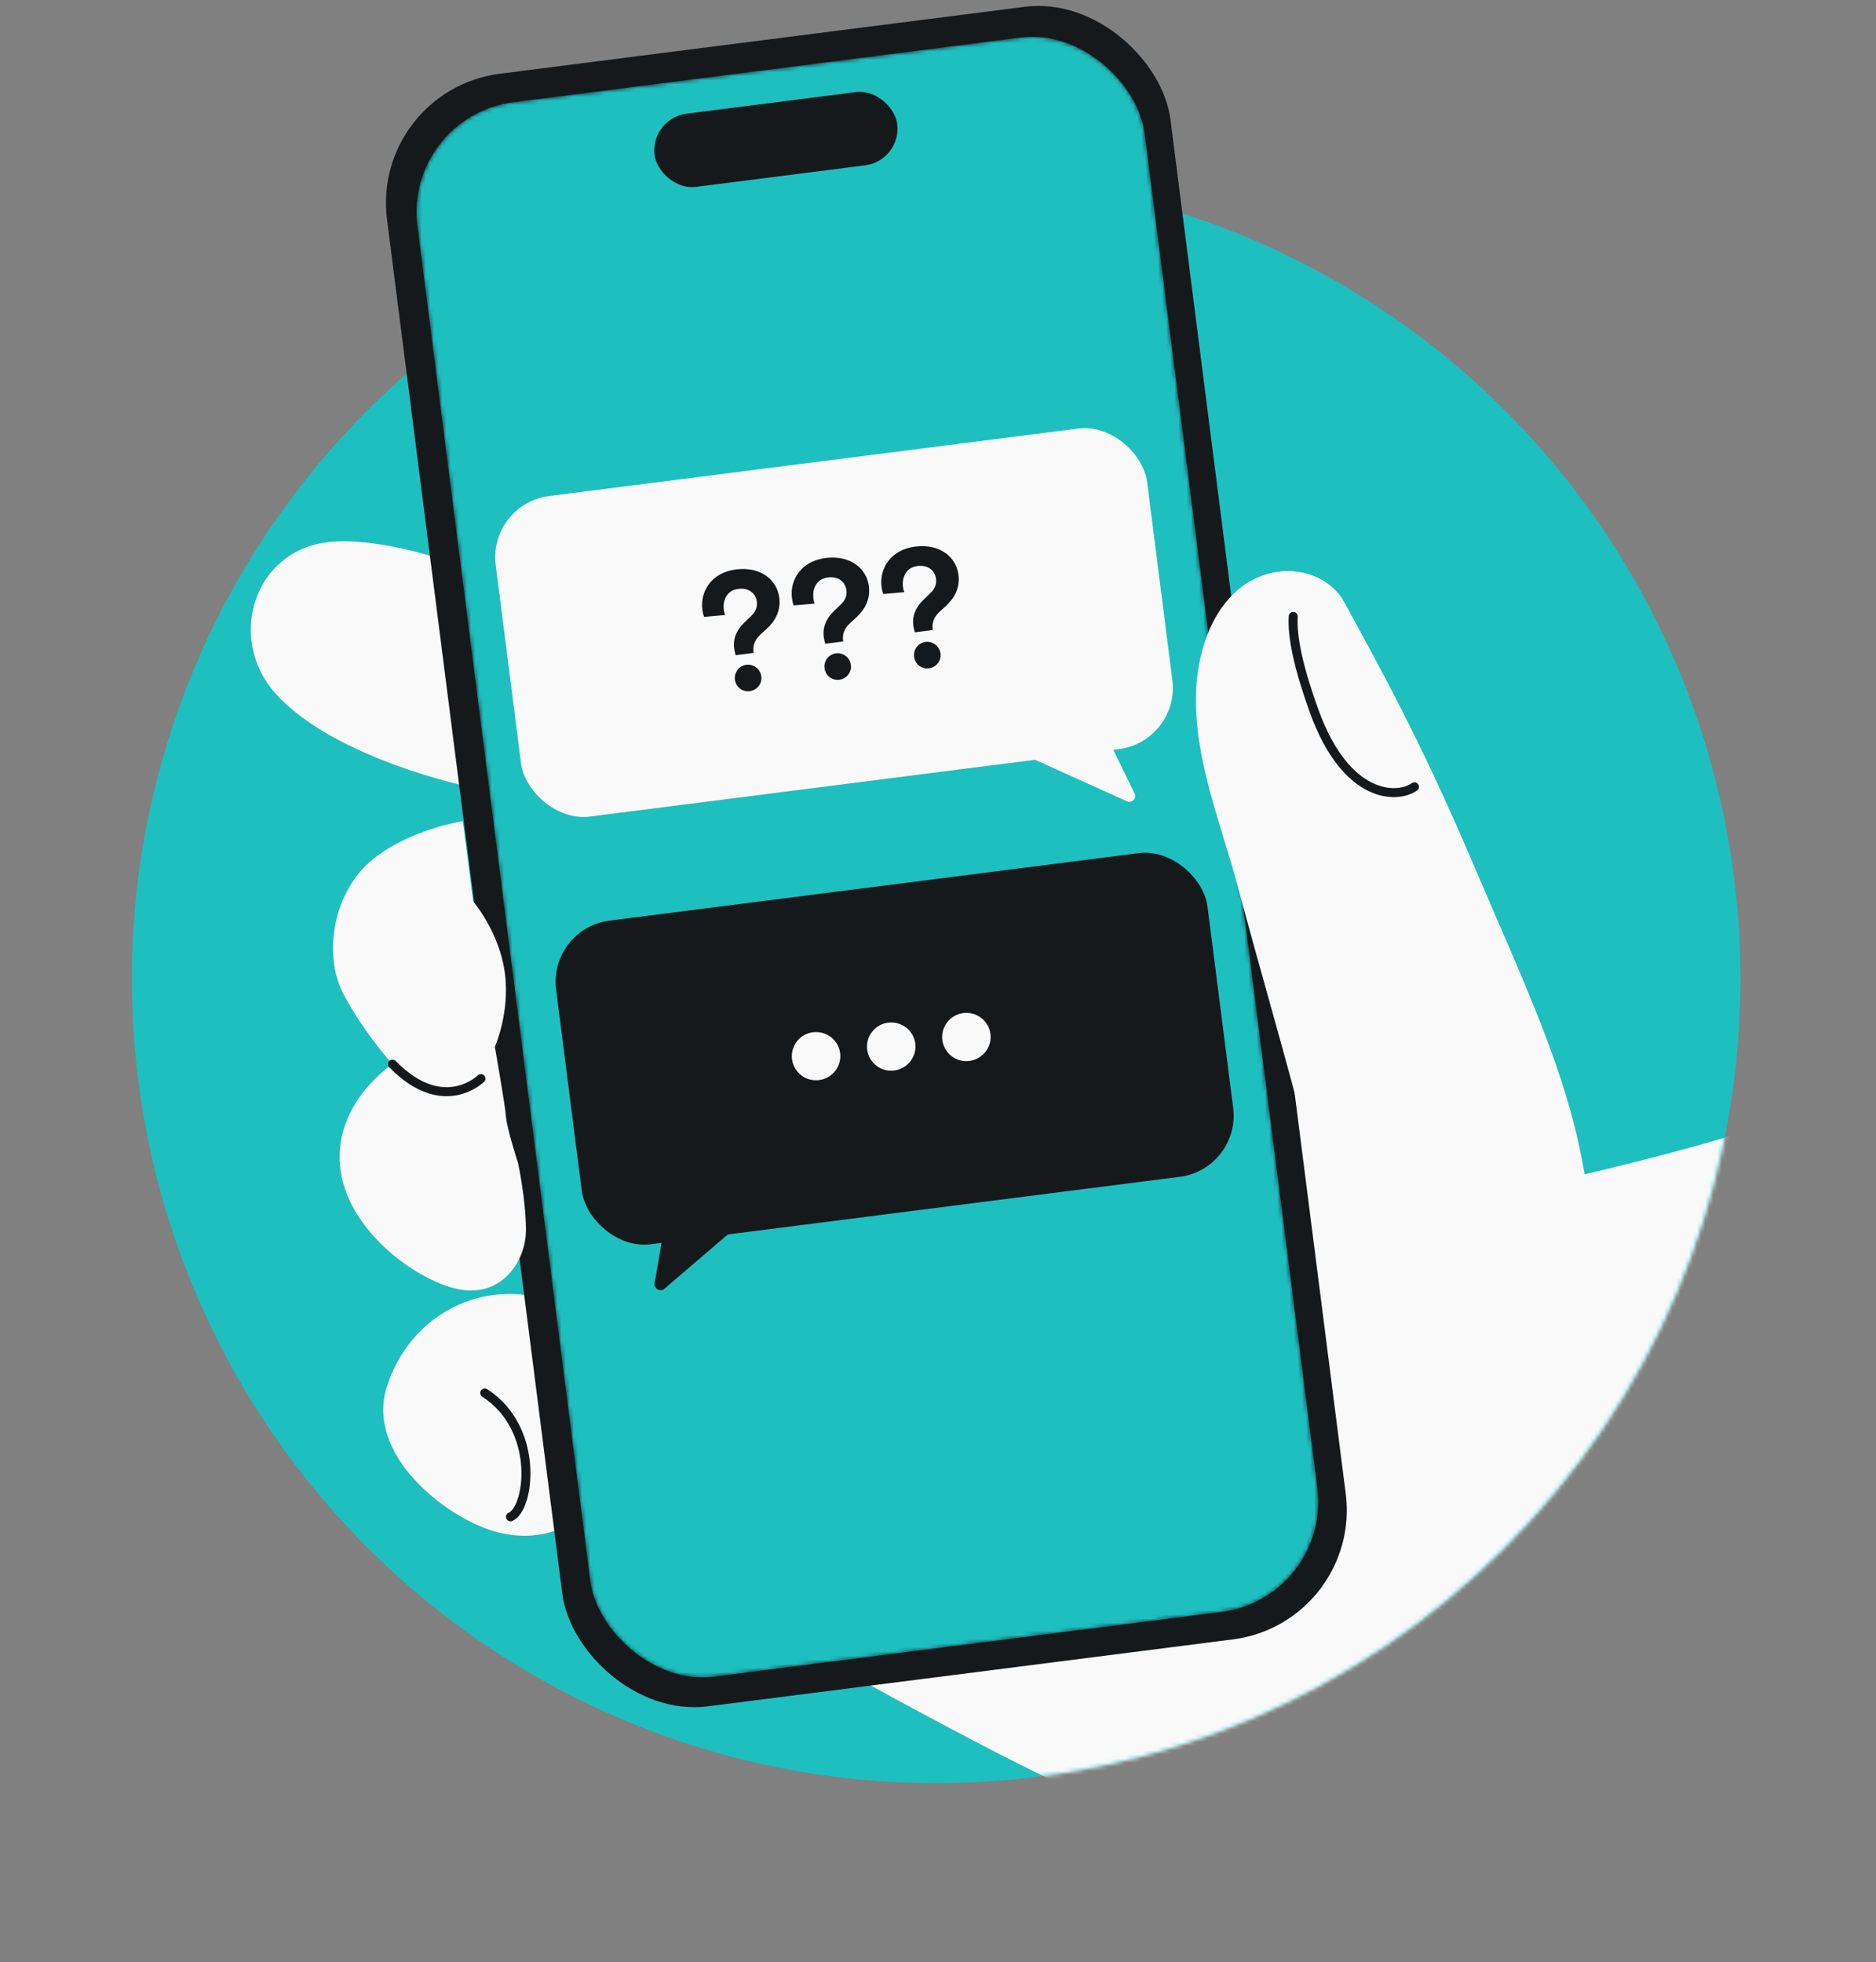
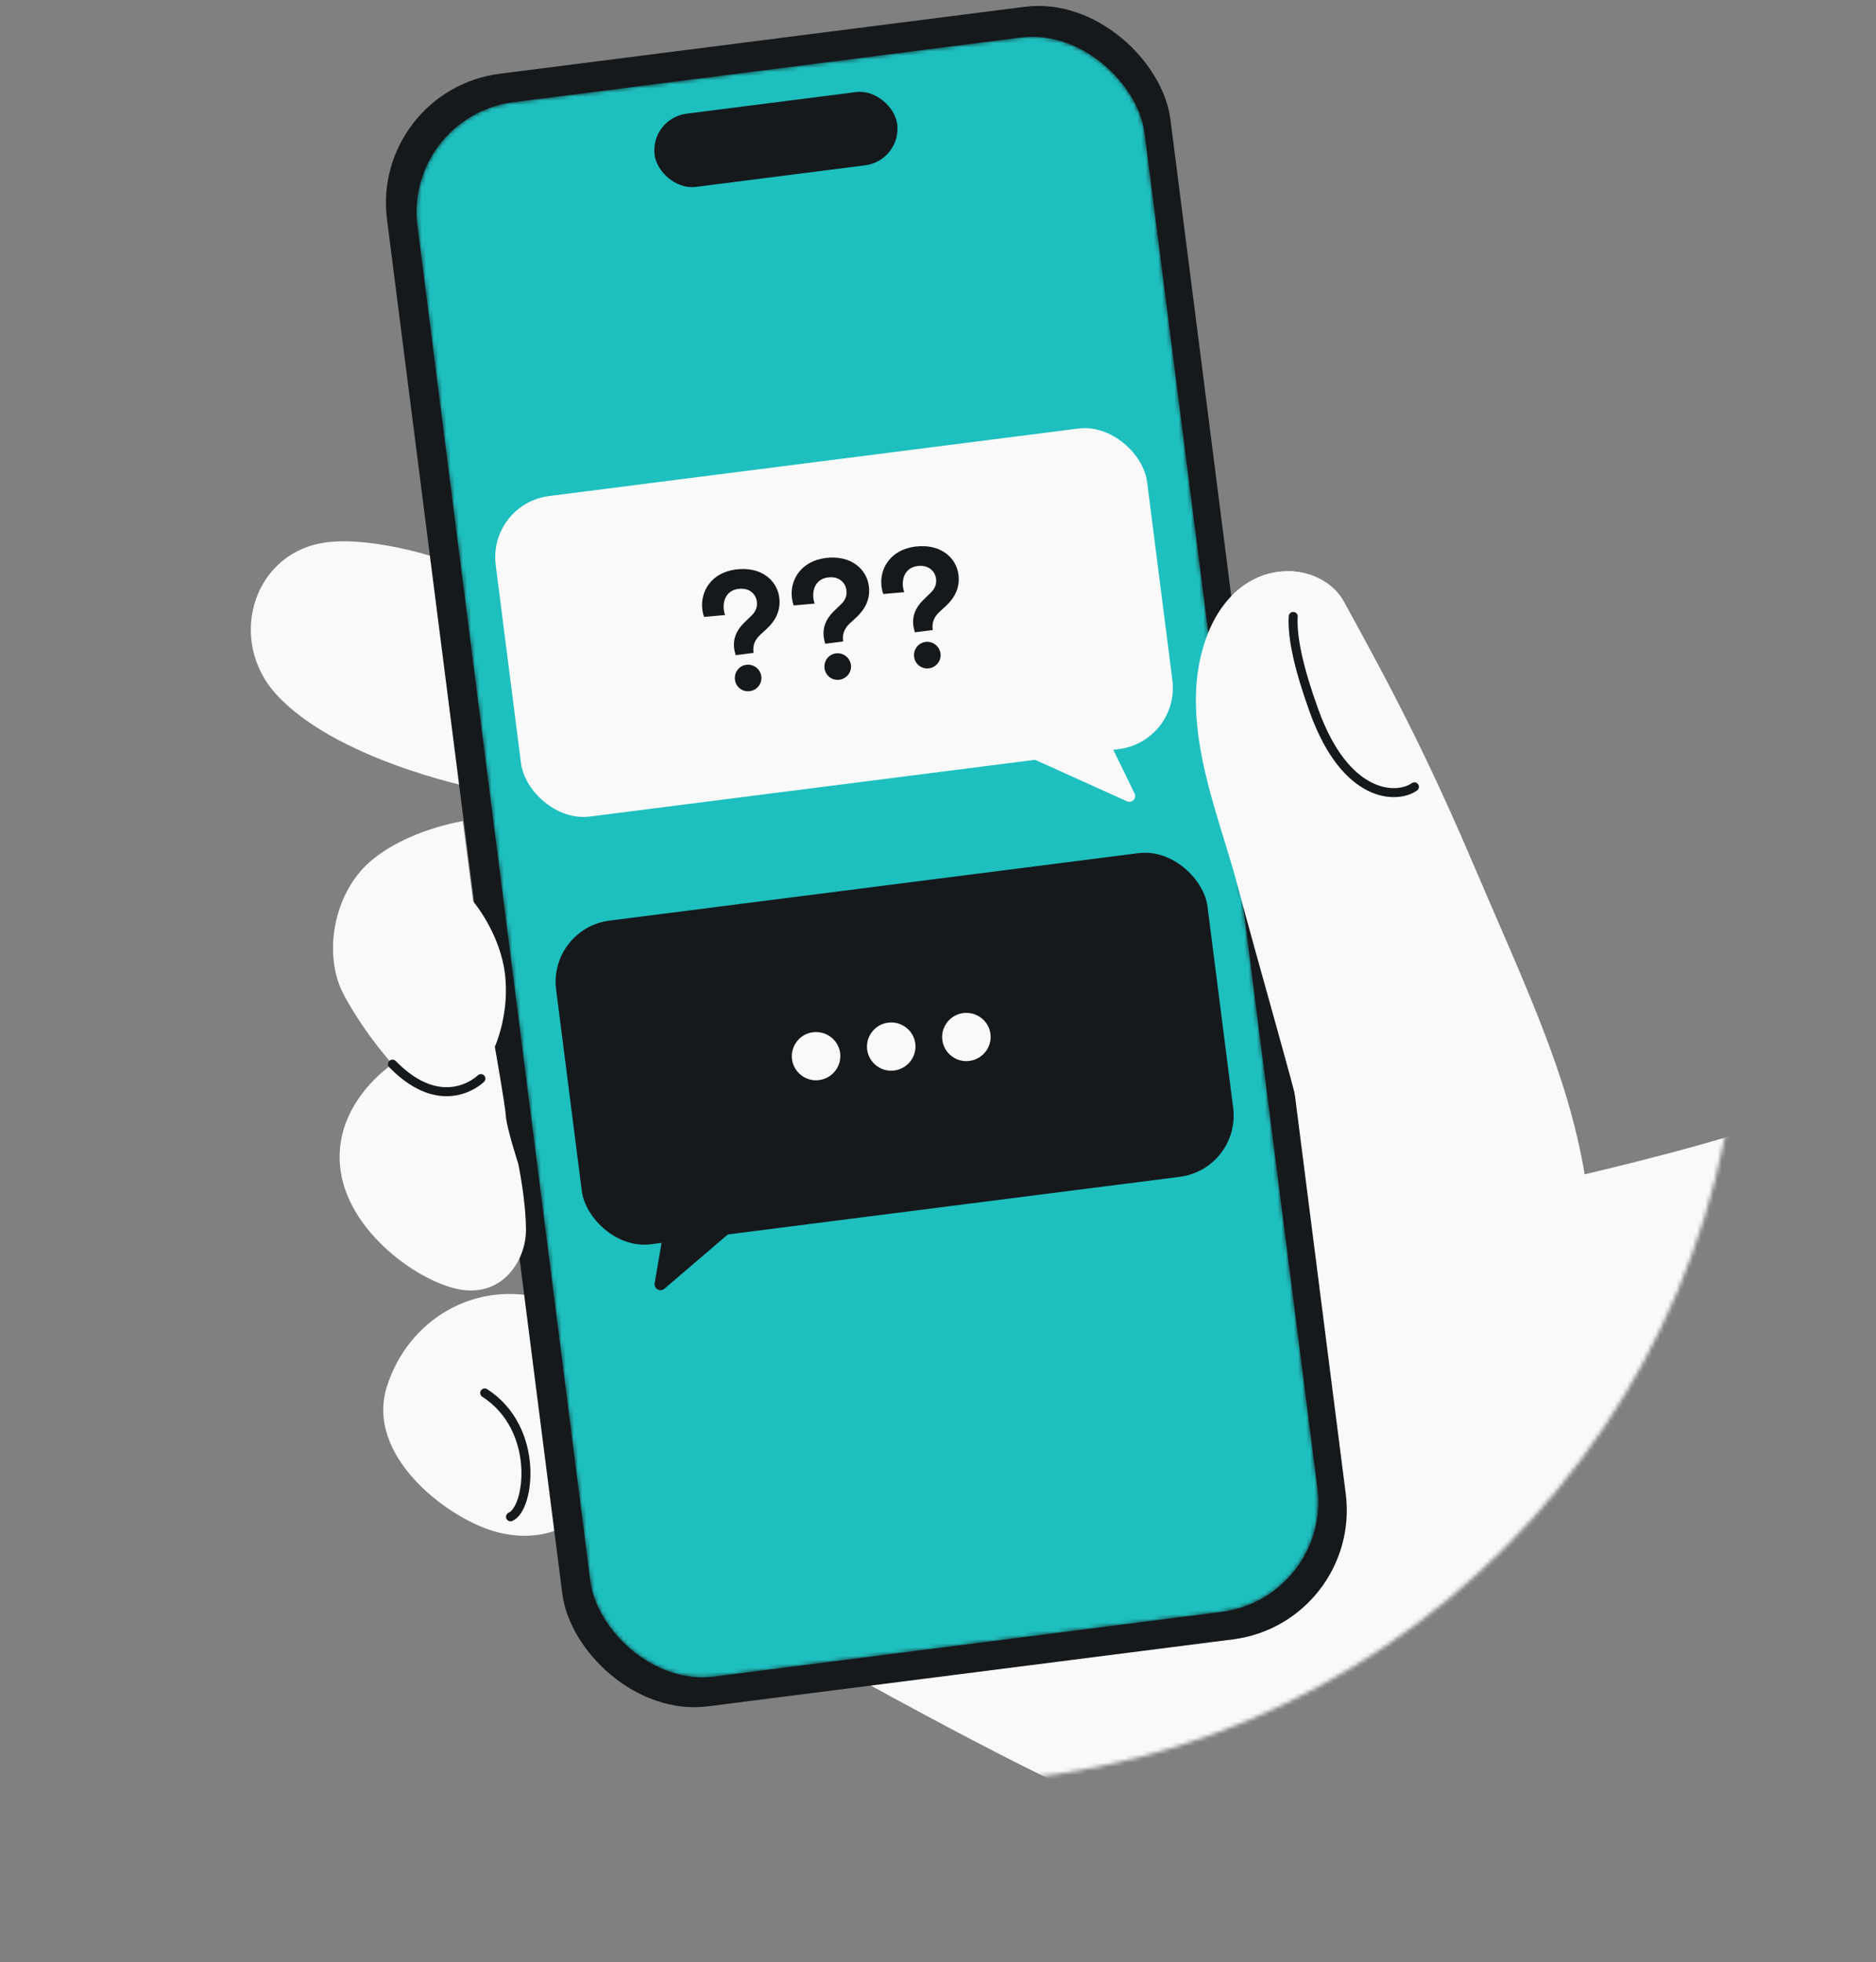
<svg xmlns="http://www.w3.org/2000/svg" width="456" height="477" viewBox="0 0 456 477" fill="none">
  <rect x="0" y="0" width="456" height="477" fill="#808080" stroke="none" />
  <g clip-path="url(#clip0_621_4477)">
-     <circle cx="227.552" cy="238" r="195.5" fill="#1EBFBF" />
    <mask id="mask0_621_4477" style="mask-type:alpha" maskUnits="userSpaceOnUse" x="31" y="-20" width="393" height="454">
      <path d="M423.052 238C423.052 345.972 335.523 433.5 227.552 433.5C119.58 433.5 32.052 345.972 32.052 238C32.052 175.418 21.967 97.822 67.715 50.837C100.895 16.759 182.162 -19.205 227.552 -19.205C335.523 -19.205 423.052 130.028 423.052 238Z" fill="#1EBFBF" />
    </mask>
    <g mask="url(#mask0_621_4477)">
      <path d="M132.704 315.846C115.693 310.921 99.138 320.719 94.006 337.218C88.874 353.717 108.141 368.623 119.796 372.176C131.45 375.728 143.434 371.217 145.752 359.477C148.07 347.738 134.362 327.675 134.362 327.675L132.709 315.848L132.704 315.846Z" fill="#F9F9F9" />
      <path d="M114.305 191.347C114.305 191.347 81.349 184.555 67.033 168.678C55.472 155.862 61.191 135.428 77.74 132.114C88.522 129.956 104.898 135.224 104.898 135.224C104.898 135.224 107.817 154.601 108.138 157.508C108.31 159.072 109.632 158.663 109.632 158.663L114.307 191.341L114.305 191.347Z" fill="#F9F9F9" />
      <path d="M117.818 338.632C131.313 347.349 128.769 366.808 124.086 368.75" stroke="#16191C" stroke-width="2.189" stroke-miterlimit="10" stroke-linecap="round" />
      <path d="M174.786 389.195C174.786 389.195 174.789 389.197 174.795 389.2C176.169 388.998 274.266 374.625 295.423 371.895C316.73 369.146 323.483 356.08 322.533 342.776C321.584 329.471 310.91 264.282 310.91 264.282C310.91 264.282 313.618 261.637 312.493 255.254C311.738 250.973 305.423 232.699 300.696 214.876C295.969 197.053 285.761 174.277 293.474 154.34C301.187 134.404 321.066 136.033 326.657 146.29C334.603 160.873 344.816 179.08 357.256 208.162C370.643 239.46 381.027 260.714 385.184 285.483C385.184 285.483 421.919 276.982 434.975 271.115C461.167 295.443 500.306 358.467 447.332 415.943C402.382 434.255 313.031 454.725 254.787 432.372C225.281 418.046 175.541 389.627 174.795 389.2C174.785 389.201 174.78 389.202 174.78 389.202L174.786 389.195Z" fill="#F9F9F9" />
      <rect x="90.062" y="21.933" width="191.977" height="400.109" rx="31.663" transform="rotate(-7.268 90.062 21.933)" fill="#16191C" />
      <mask id="mask1_621_4477" style="mask-type:alpha" maskUnits="userSpaceOnUse" x="101" y="8" width="220" height="400">
        <rect x="98.058" y="28.254" width="178.196" height="385.854" rx="26.937" transform="rotate(-7.268 98.058 28.254)" fill="#4580FF" />
      </mask>
      <g mask="url(#mask1_621_4477)">
        <rect x="98.058" y="28.254" width="178.196" height="385.854" rx="26.937" transform="rotate(-7.268 98.058 28.254)" fill="#1EBFBF" />
        <rect x="118.596" y="122.484" width="159.615" height="78.552" rx="15" transform="rotate(-7.268 118.596 122.484)" fill="#F9F9F9" />
        <path d="M268.093 177.128L275.781 192.9C276.359 194.085 275.138 195.342 273.937 194.8L245.334 181.888C244.046 181.306 244.322 179.401 245.723 179.209L266.637 176.35C267.24 176.268 267.827 176.582 268.093 177.128Z" fill="#F9F9F9" />
        <path d="M183.178 158.723L178.82 159.279C178.673 158.764 178.525 158.25 178.448 157.645C178.175 155.506 178.81 153.416 180.889 151.387L182.641 149.688C183.738 148.645 184.123 147.489 183.969 146.278C183.732 144.422 182.174 142.817 179.471 143.162C176.606 143.527 175.648 145.987 175.936 148.246C175.998 148.731 176.095 149.169 176.263 149.517L171.153 149.964C170.919 149.42 170.796 148.779 170.719 148.174C170.163 143.816 172.896 139.202 178.868 138.441C185.123 137.643 188.896 141.18 189.416 145.256C189.822 148.443 188.496 150.909 186.332 152.907L184.827 154.289C183.543 155.478 182.936 156.826 183.147 158.481L183.178 158.723ZM178.638 165.248C178.412 163.473 179.639 161.84 181.414 161.613C183.19 161.387 184.828 162.654 185.054 164.429C185.281 166.205 184.008 167.803 182.233 168.029C180.457 168.256 178.865 167.023 178.638 165.248ZM204.956 155.944L200.598 156.5C200.451 155.986 200.303 155.472 200.226 154.867C199.953 152.728 200.588 150.638 202.667 148.609L204.419 146.909C205.516 145.867 205.902 144.711 205.747 143.5C205.51 141.644 203.952 140.038 201.249 140.383C198.384 140.749 197.426 143.208 197.715 145.468C197.776 145.952 197.873 146.391 198.041 146.739L192.931 147.186C192.697 146.641 192.574 146.001 192.497 145.396C191.941 141.038 194.674 136.424 200.646 135.662C206.901 134.864 210.674 138.402 211.194 142.477C211.6 145.665 210.275 148.131 208.11 150.129L206.605 151.51C205.321 152.699 204.714 154.048 204.925 155.702L204.956 155.944ZM200.417 162.47C200.19 160.694 201.417 159.061 203.192 158.835C204.968 158.608 206.606 159.876 206.832 161.651C207.059 163.427 205.786 165.024 204.011 165.251C202.236 165.477 200.643 164.245 200.417 162.47ZM226.734 153.166L222.376 153.722C222.229 153.208 222.081 152.694 222.004 152.088C221.731 149.95 222.367 147.859 224.445 145.831L226.197 144.131C227.294 143.089 227.68 141.932 227.525 140.722C227.288 138.866 225.73 137.26 223.027 137.605C220.162 137.971 219.204 140.43 219.493 142.69C219.554 143.174 219.651 143.613 219.819 143.96L214.709 144.407C214.475 143.863 214.353 143.223 214.275 142.617C213.719 138.259 216.453 133.646 222.424 132.884C228.679 132.086 232.452 135.624 232.972 139.699C233.378 142.887 232.053 145.352 229.888 147.351L228.383 148.732C227.099 149.921 226.492 151.27 226.703 152.924L226.734 153.166ZM222.195 159.691C221.968 157.916 223.195 156.283 224.971 156.057C226.746 155.83 228.384 157.098 228.61 158.873C228.837 160.648 227.564 162.246 225.789 162.473C224.014 162.699 222.421 161.467 222.195 159.691Z" fill="#16191C" />
        <rect x="133.276" y="225.701" width="159.615" height="79.325" rx="15" transform="rotate(-7.268 133.276 225.701)" fill="#16191C" />
        <path d="M192.514 257.507C192.106 254.311 194.392 251.356 197.588 250.948C200.848 250.532 203.803 252.819 204.211 256.015C204.619 259.211 202.332 262.166 199.073 262.582C195.876 262.989 192.921 260.703 192.514 257.507ZM210.783 255.176C210.375 251.98 212.661 249.025 215.857 248.618C219.117 248.202 222.072 250.488 222.48 253.684C222.888 256.88 220.601 259.835 217.341 260.251C214.145 260.659 211.19 258.373 210.783 255.176ZM229.052 252.846C228.644 249.65 230.93 246.695 234.126 246.287C237.386 245.871 240.341 248.158 240.749 251.354C241.157 254.55 238.87 257.505 235.61 257.921C232.414 258.328 229.459 256.042 229.052 252.846Z" fill="#F9F9F9" />
        <path d="M162.168 294.206L159.128 311.964C158.9 313.298 160.465 314.186 161.493 313.306L185.97 292.348C187.073 291.405 186.252 289.606 184.817 289.821L163.379 293.02C162.762 293.112 162.273 293.591 162.168 294.206Z" fill="#16191C" />
        <rect x="157.977" y="28.77" width="59.448" height="17.946" rx="8.973" transform="rotate(-7.268 157.977 28.77)" fill="#16191C" />
      </g>
      <path d="M95.403 258.704C95.403 258.704 81.328 267.877 82.636 283.273C84.014 299.44 102.337 312.133 112.319 313.572C122.302 315.01 127.847 306.374 127.843 299.02C127.838 291.665 125.942 282.814 125.942 282.814C125.942 282.814 123.179 274.321 122.968 271.364C122.757 268.407 120.277 254.475 120.277 254.475C120.277 254.475 124.003 246.338 122.703 236.475C121.402 226.613 115.002 219.127 115.002 219.127L112.493 199.625C112.493 199.625 98.9 201.708 89.952 209.479C81.003 217.249 78.361 232.29 83.66 242.016C88.959 251.742 95.399 258.705 95.399 258.705L95.403 258.704Z" fill="#F9F9F9" />
      <path d="M95.402 258.703C107.742 271.339 116.894 262.218 116.894 262.218" stroke="#16191C" stroke-width="2.189" stroke-miterlimit="10" stroke-linecap="round" />
      <path d="M357.256 208.162C370.643 239.46 379.971 260.127 384.129 284.896L315.824 270.41C315.068 266.129 305.423 232.699 300.696 214.876C295.969 197.053 285.761 174.277 293.474 154.34C301.187 134.404 321.066 136.033 326.657 146.29C334.604 160.873 344.816 179.08 357.256 208.162Z" fill="#F9F9F9" />
      <path d="M314.344 149.868C314.032 154.866 315.664 162.461 319.42 172.854C327.226 194.431 339.693 194.224 343.799 191.282" stroke="#16191C" stroke-width="2.189" stroke-miterlimit="10" stroke-linecap="round" />
    </g>
  </g>
  <defs>
    <clipPath id="clip0_621_4477">
      <rect y="0.5" width="456" height="476" rx="48" fill="white" />
    </clipPath>
  </defs>
</svg>